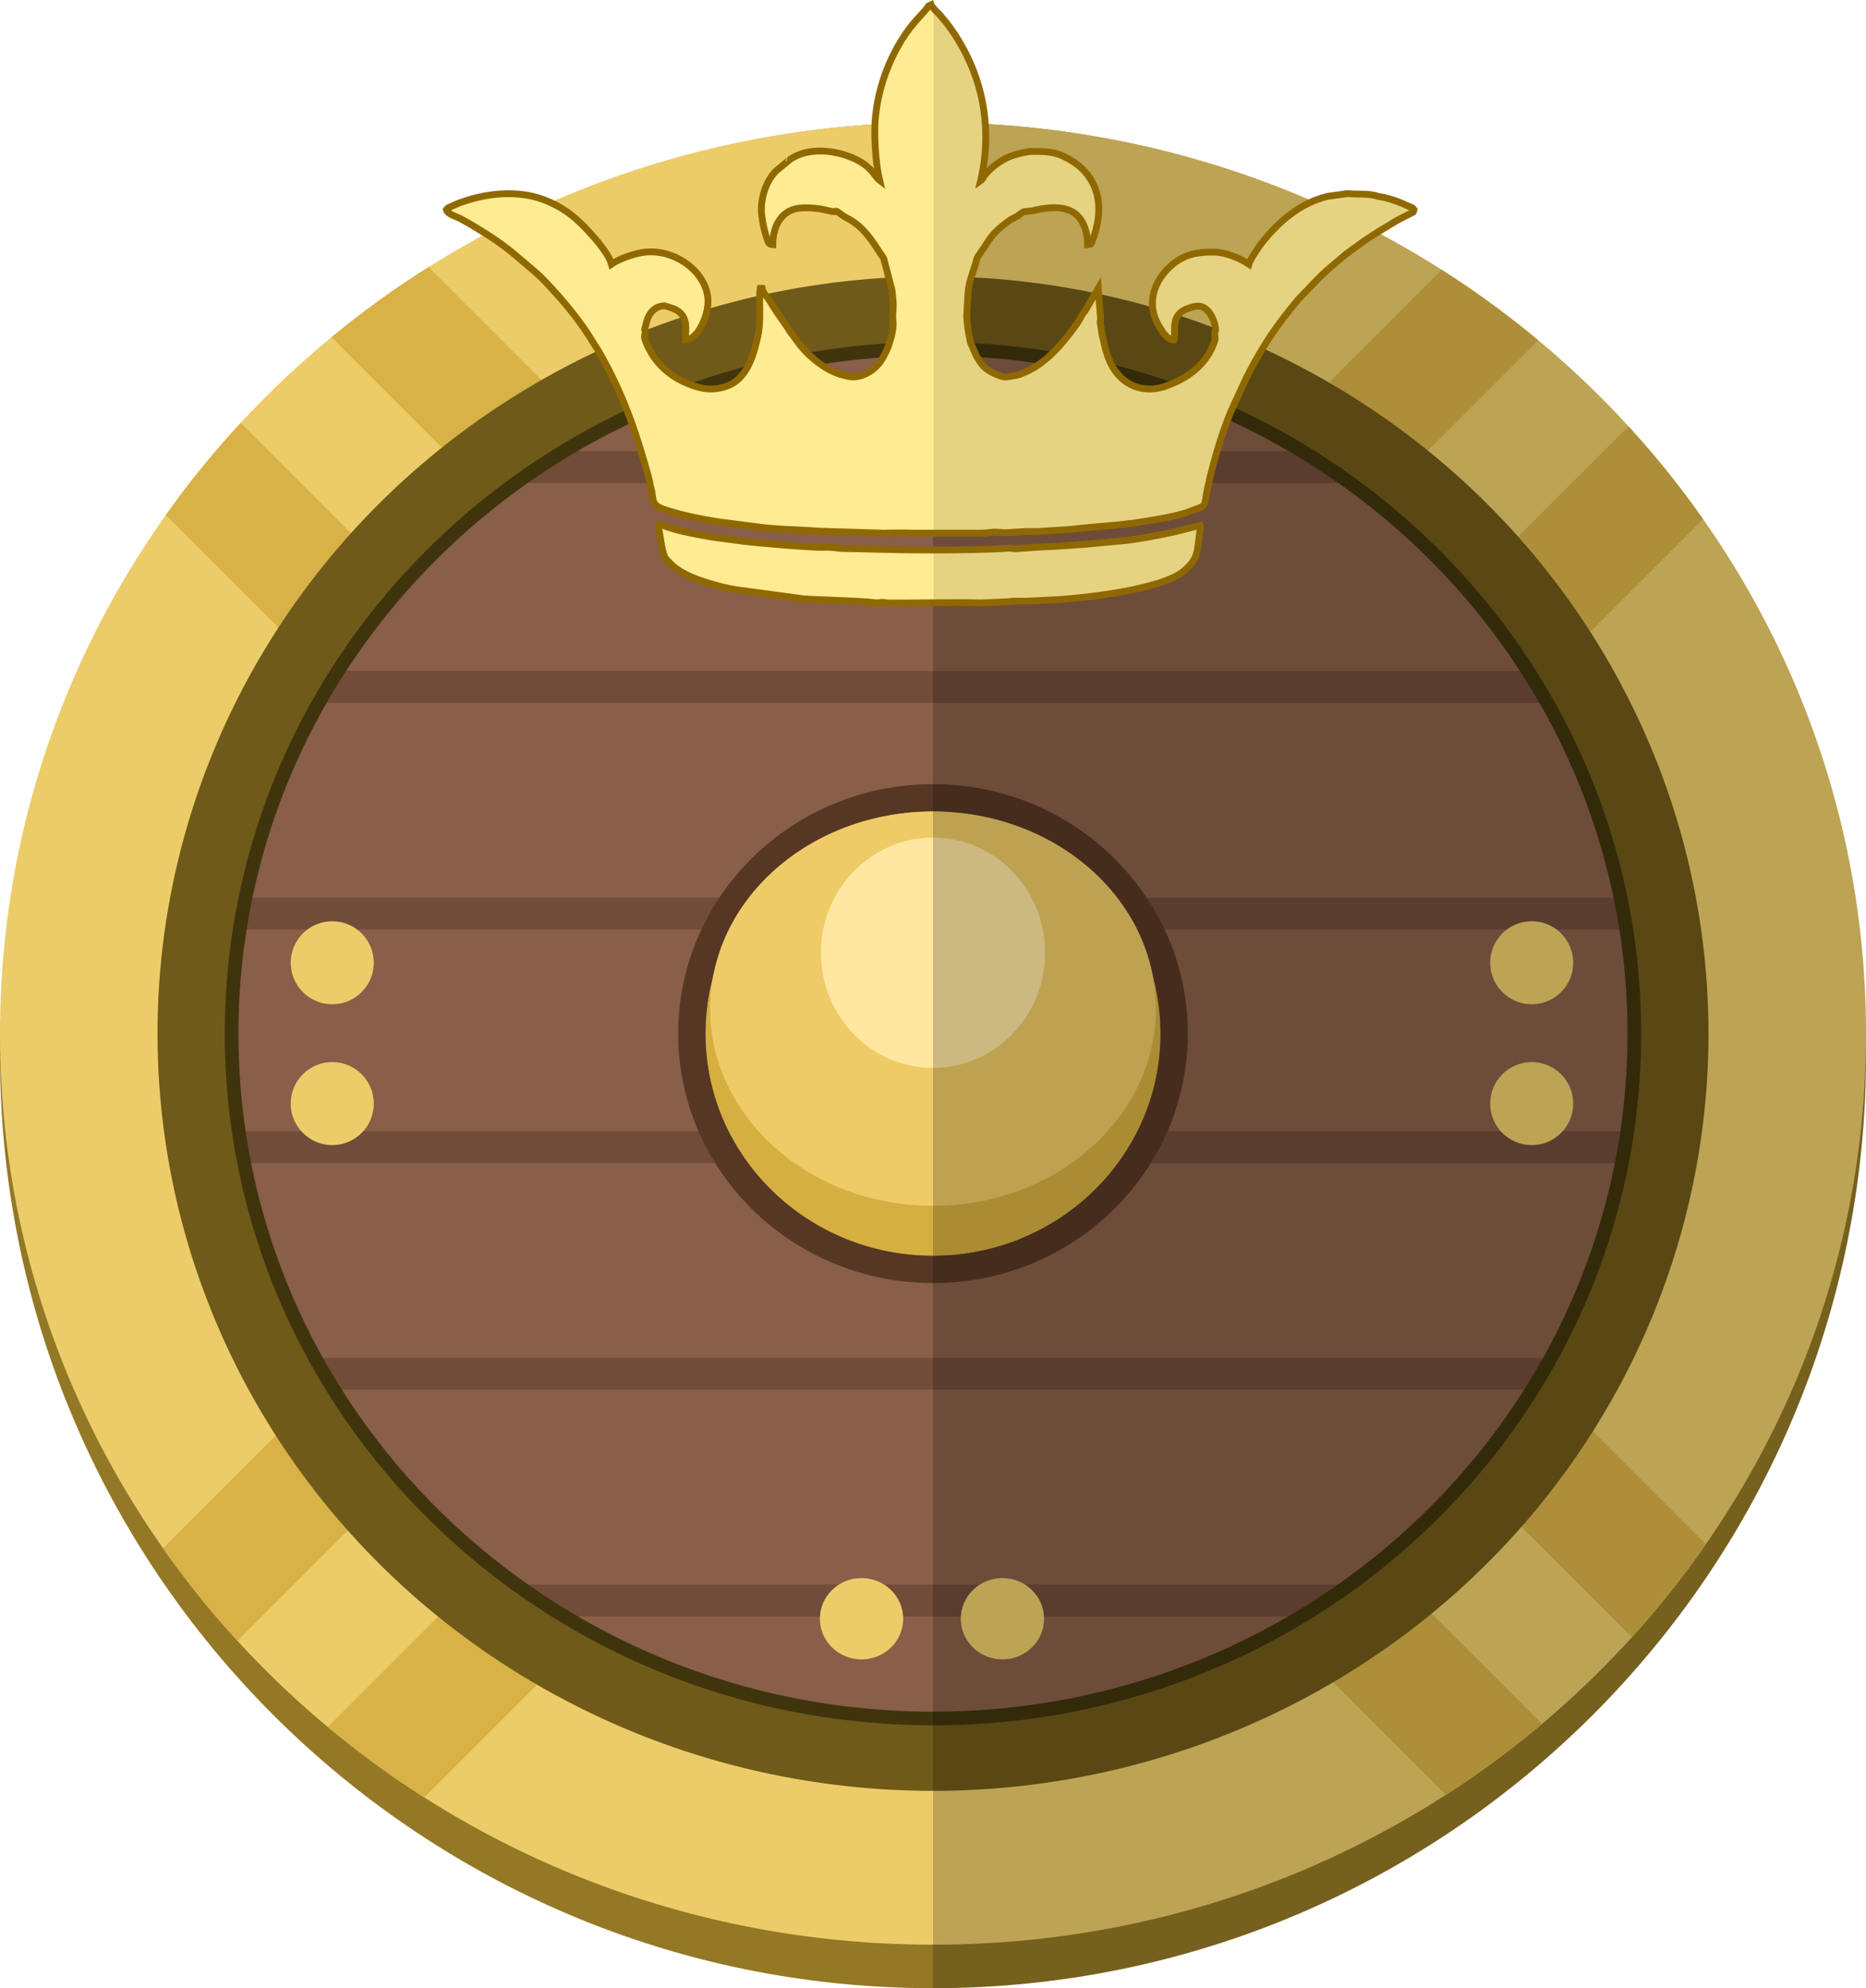
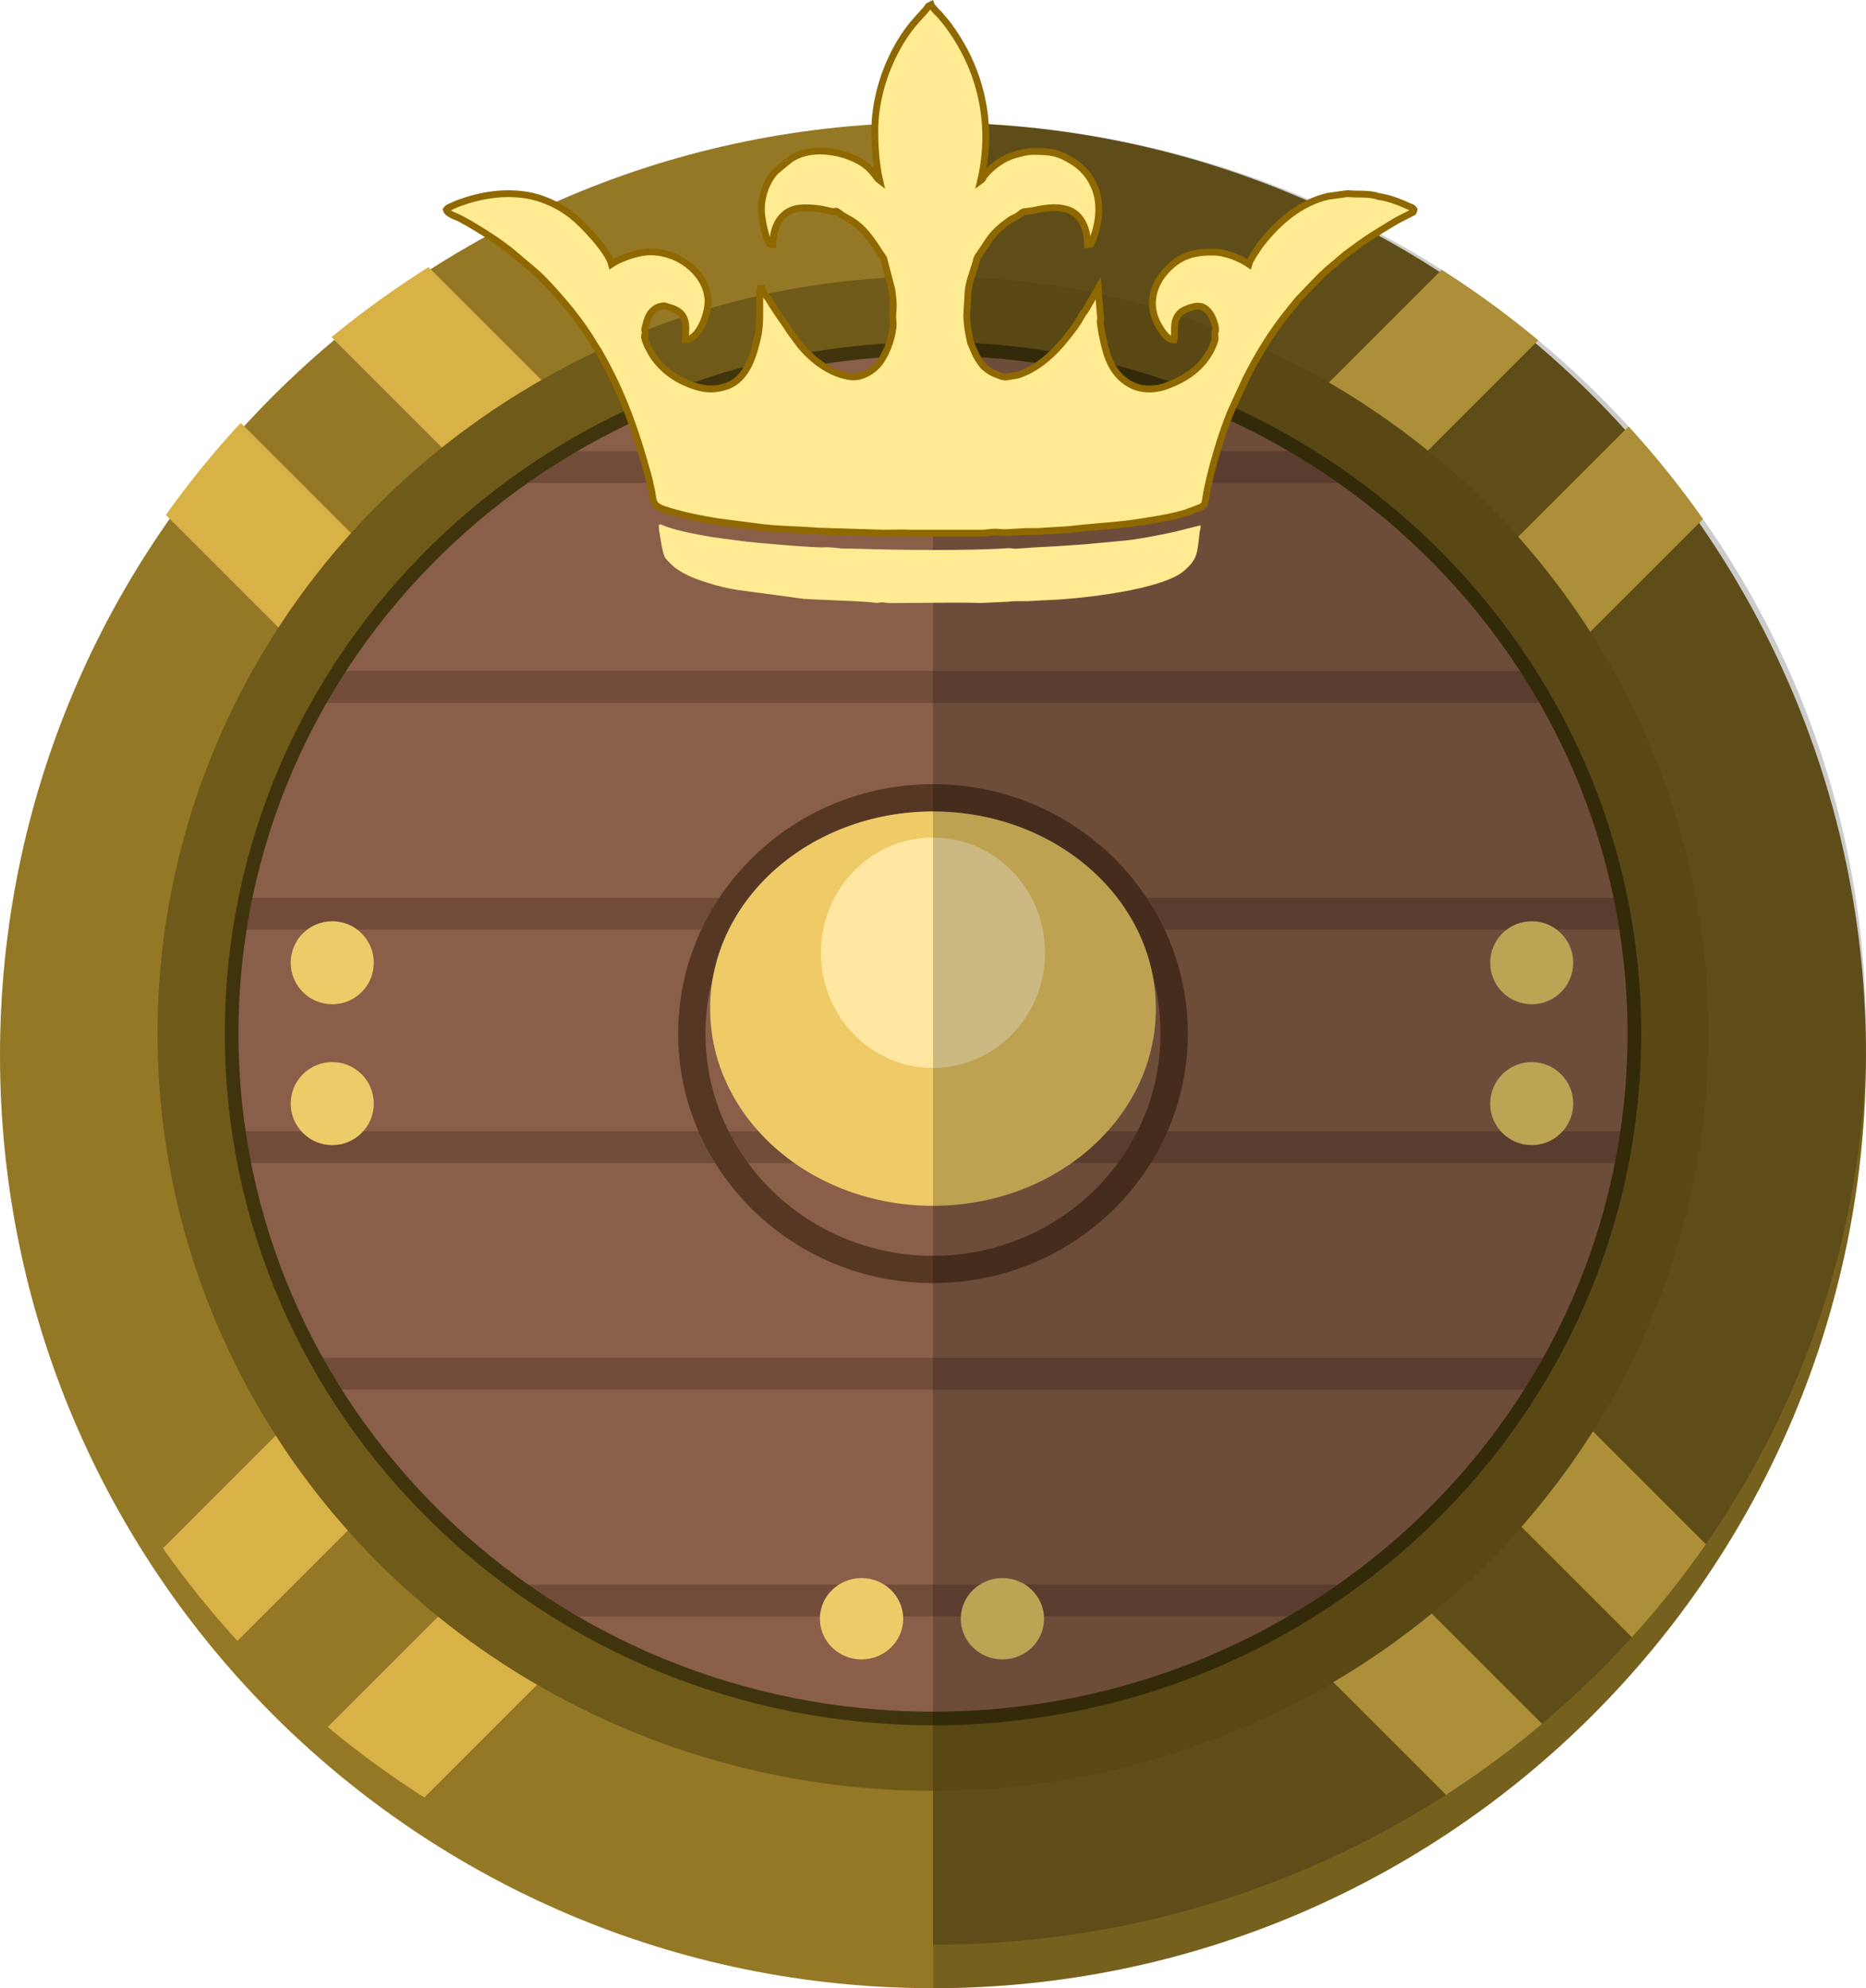
<svg xmlns="http://www.w3.org/2000/svg" xml:space="preserve" width="136.673mm" height="145.653mm" version="1.1" style="shape-rendering:geometricPrecision; text-rendering:geometricPrecision; image-rendering:optimizeQuality; fill-rule:evenodd; clip-rule:evenodd" viewBox="0 0 13701.85 14602.11">
  <defs>
    <style type="text/css">
   
    .str0 {stroke:#40340C;stroke-width:100.25;stroke-miterlimit:22.926}
    .str1 {stroke:#8F6900;stroke-width:50.13;stroke-miterlimit:22.926}
    .fil2 {fill:none}
    .fil9 {fill:#563723}
    .fil5 {fill:#6F5A19}
    .fil7 {fill:#714C39}
    .fil6 {fill:#895F49}
    .fil0 {fill:#947825}
    .fil8 {fill:#D5AF40}
    .fil4 {fill:#D8B247}
    .fil3 {fill:#ECCC69}
    .fil10 {fill:#EECB67}
    .fil11 {fill:#FFE7A1}
    .fil12 {fill:#FFEB91}
    .fil13 {fill:black;fill-opacity:0.102}
    .fil1 {fill:black;fill-opacity:0.2}
   
  </style>
    <clipPath id="id0">
      <path d="M6850.92 14602.1c3783.66,0 6850.91,-3067.25 6850.91,-6850.91 0,-3783.66 -3067.25,-6850.91 -6850.91,-6850.91 -3783.66,0 -6850.91,3067.25 -6850.91,6850.91 0,3783.66 3067.25,6850.91 6850.91,6850.91z" />
    </clipPath>
    <clipPath id="id1">
      <path d="M6850.92 14282.46c3783.66,0 6850.91,-2995.7 6850.91,-6691.1 0,-3695.39 -3067.25,-6691.09 -6850.91,-6691.09 -3783.66,0 -6850.91,2995.7 -6850.91,6691.09 0,3695.4 3067.25,6691.1 6850.91,6691.1z" />
    </clipPath>
    <clipPath id="id2">
      <path d="M6850.92 12621.24c2844.29,0 5150.03,-2251.95 5150.03,-5029.88 0,-2777.93 -2305.74,-5029.87 -5150.03,-5029.87 -2844.28,0 -5150.02,2251.94 -5150.02,5029.87 0,2777.93 2305.74,5029.88 5150.02,5029.88z" />
    </clipPath>
    <clipPath id="id3">
      <path d="M6850.92 14282.46c3783.66,0 6850.91,-2995.7 6850.91,-6691.1 0,-3695.39 -3067.25,-6691.09 -6850.91,-6691.09 -3783.66,0 -6850.91,2995.7 -6850.91,6691.09 0,3695.4 3067.25,6691.1 6850.91,6691.1z" />
    </clipPath>
    <clipPath id="id4">
-       <path d="M6423.53 962.19c0,122.3 10.82,257.16 35.67,363.83 -29.64,-21.71 -51.74,-89.48 -154.41,-145.22 -141.22,-76.66 -359.43,-108.42 -501.45,-11.26 -12.88,8.82 -0.46,0.76 -11.85,9.55l-93.99 77.22c-79.08,79.79 -118.33,219.46 -103.76,328.79 8.08,60.74 19.19,116.56 40.55,173.45 9.41,25.07 9.75,35.78 40.16,38.31 0,-133.56 62.48,-261.54 210.7,-269.55 60.87,-3.28 132.48,3.25 187.87,17.67 84.23,21.93 51.72,-4.75 77.66,11.26 26.36,16.27 20.06,19.74 77.92,50.32 108.74,57.45 173,157.5 236.33,256.01 4.77,7.42 21.08,29.03 22.6,32.31 0.42,0.91 1.16,2.87 1.5,3.8l60.03 230.35c2.57,29.05 10.03,70.21 10.03,110.15 0,58.51 -8.01,69.16 -1.76,123.42 6.77,58.61 -22.49,155.32 -45.69,207.2 -16.83,37.64 -28.83,60.77 -51.27,91.45 -43.66,59.66 -131.54,116.15 -214.6,105.76 -21.54,-2.71 -38.6,-7.57 -52.55,-11.04 -120.88,-30.01 -243.19,-127.17 -320.07,-223.23l-72.43 -98.79c-39.37,-64.35 -91.92,-128.33 -150.72,-227.37 -19.8,-33.33 -44.63,-48.4 -54.01,-88.68l-14.28 0c-8.85,38.05 3.39,214.82 -8.32,297.51 -2.9,20.47 -0.36,16.24 -5.26,38.88 -30.48,140.84 -78.71,332.15 -236.73,383.53 -104.34,33.94 -182.5,19.27 -278.72,-19.65 -104.54,-42.28 -183.34,-102.94 -249.72,-192.6 -17.18,-23.21 -70.2,-118.08 -70.2,-150.96 0,-33.62 3.83,5.03 4.6,-22.25 1.23,-43 -14.11,0.75 11.04,-90.54 16.96,-61.57 59.22,-115.51 134.18,-115.51 0.7,0 52.55,16.69 59.22,19.26 121.98,46.86 90.6,158.94 90.6,230.44 98.47,0 173.46,-194.39 166.15,-298.76 -14.73,-210.26 -257.2,-380.2 -484.93,-342.14 -67.69,11.31 -165.55,45.7 -223.4,84.45 -26.95,-100.93 -209.61,-293.51 -291.42,-357.77 -94.59,-74.3 -215.81,-130.78 -335.89,-149.3 -167.83,-25.9 -334.41,1.06 -491.7,58.66 -15.5,5.67 -33.35,13.82 -49.93,21.4 -18.51,8.46 -32.9,12.56 -43.85,27.49 9.1,34.13 74.03,50.06 104.66,66.56 37.61,20.26 74.05,41.07 109.03,62.19 104.89,63.3 212.87,134.39 305.49,215.28 67.64,59.07 138.66,112.78 200.63,177.49 136.52,142.52 266.11,297.26 366.83,467.85 12.28,20.8 22.78,34.49 33.16,52.45 177.79,307.85 276.14,596.52 368.82,937.16 8.64,31.74 2.99,23.93 12.4,57.91 25.29,91.39 -4.38,130.17 99.56,164.97 127.25,42.6 265.64,69.53 397.21,90.65l281.99 36.3c150.38,21.15 298.67,19.73 452.82,32.1l477.69 14.74c65.95,-0.08 142.24,-3.53 206.92,-0.03l499.4 0.08c45.52,0.23 64.07,-5.17 99.84,-7.26 34.04,-2 66.97,5.43 90.1,3.82l146.98 -8.46c41.31,-1.96 81.52,2.93 139.96,-3.47l181.23 -11.06c182.75,-23.23 357.54,-27.37 537.64,-57.47 105.81,-17.69 214.75,-33.33 317.55,-65.02l109.05 -40.76c31.5,-15.54 32.32,-34.03 36.91,-64.08 28.31,-185.08 126.94,-514.63 194.36,-660.61l98.67 -215.21c94.65,-189.31 194.35,-349.51 321.17,-506.4l67.18 -82.63c76.23,-76.62 151.85,-164.87 235.79,-235.05l112.05 -94.83c169.25,-125.91 199.88,-141.87 373.33,-247.33l99.03 -50.79c24.81,-12.66 20.84,-2.22 28.01,-29.06 -14.7,-20.05 -8.34,-11.37 -33.98,-23.08 -68.75,-31.39 -142.83,-61.23 -218.71,-72.68 -20.09,-3.03 -17.94,-5.97 -40.81,-10.47 -66.22,-13.04 -126.31,-5.07 -194.75,-12.15l-144.93 20.24c-202.39,47.64 -362.89,187.63 -487.93,346.76 -20.73,26.38 -83.45,120.09 -91.67,150.89 -65.51,-43.86 -170.56,-86.13 -250.36,-87.86 -142.68,-3.09 -241.58,21.21 -340.15,118.03 -117.91,115.79 -157.36,279.11 -70.15,423.59 24.6,40.77 58.55,101.52 111.32,102.7 14.71,-63.11 -29.07,-179.6 93.53,-227.52 79.98,-31.25 128.04,-32.12 176.54,43.07 15.12,23.46 31.87,69.44 34.7,100.18 3.25,35.2 -5.13,4.54 -5.13,41.46 0,35 11.05,22.39 -11.94,80.77 -29.2,74.14 -82.79,142.06 -143.88,191.44 -59.94,48.45 -125.51,81.46 -199.07,108.16 -15.44,5.6 -3.12,2.16 -17.55,6.62 -184.05,56.67 -339.44,-32.5 -407.39,-206.41 -22.87,-58.52 -34.34,-116.09 -48.49,-179.87l-13.48 -86.32c0,-32.19 3.27,2.93 3.56,-21.21l-17.83 -228.49 -97.25 166.72c-22.61,23.52 -33.02,53.67 -52.53,83.01 -18.17,27.3 -37.38,52.85 -57.03,78.52 -94.45,123.48 -211.71,245.91 -363.09,300.93 -22.82,8.29 -20.09,8.35 -40.53,10.94 -28.47,3.6 -36.39,6.66 -59.8,10.16 -28.53,4.28 -64.24,-12.88 -96.39,-26.31 -25.3,-10.57 -63.71,-37.18 -79.51,-56.04 -19.64,-23.45 -36.68,-50.07 -51.36,-77.05l-39.35 -90.17c-11.85,-54.19 -23.66,-107.44 -26.48,-165.41 -0.49,-9.98 -2.32,-25.7 -2.62,-32.51l10.19 -174.04c4.75,-75.78 38.66,-151.64 57.65,-220.65 8.26,-30.02 5.54,-29.27 23.37,-54.72 88.76,-126.71 84.75,-150.12 216.3,-247.73 23.05,-17.11 35.29,-21.05 59.4,-33.35 23.34,-11.9 43.04,-38.6 63.65,-36.21l50.58 -6.13c111.49,-25.64 263.26,-48.81 343.53,47.89 39.25,47.28 62.83,115.4 62.83,201.13 32.07,-2.67 26.2,-5.19 37.18,-34.15 49.97,-131.68 68.83,-281.8 3.34,-413.02 -34.02,-68.15 -82.67,-121.72 -145.32,-161.44 -106.86,-67.74 -160.12,-76.25 -294.71,-76.25 -45.5,0 -88.5,12.26 -127.1,22.72 -86.65,23.48 -166.63,79.87 -224.33,146.64 -18.93,21.92 -12.66,29.15 -33.82,44.65 96.66,-414.91 2.92,-825 -249.57,-1155.83 -13.74,-18.03 -23.05,-26.54 -38.8,-46.81 -13.79,-17.75 -22.87,-25.14 -38.12,-40.36l-29.81 -34.4c-3.68,-5.71 -3.41,-2.42 -7.55,-13.85l-19.17 9.36c-42.42,67.91 -151.47,135.66 -268.67,380.53 -66.44,138.84 -125.94,335.89 -125.94,537.53z" />
-     </clipPath>
+       </clipPath>
    <clipPath id="id5">
      <path d="M6537.67 4429.33c197.59,0 478.83,-6.78 663.87,-0.91l203.47 -9.23c48.16,-7.29 95.54,-2.22 146.01,-3.99l128.07 -7.25c245.37,-6.98 865.67,-75.76 1020.91,-220.45l11 -10.41c86.84,-79.64 80.44,-129.09 97.86,-266.96 3.3,-26.19 11.7,-34.26 4.56,-51.53l-188.24 47.18c-102.18,23.05 -296.48,60.62 -396.97,67.3l-195.33 18.07c-79.6,9.23 -149.13,11.17 -232.08,17.67 -76.5,6 -166.96,8.36 -228.92,13.31l-114.02 8.06c-31.12,-0.19 -30.69,-5.74 -54.34,-4.12 -287.32,19.73 -814.59,14.34 -1108.74,3.88l-118.9 -2c-31.6,-4.45 -96.11,-11.01 -126.55,-8.07 -51.24,4.94 -530.45,-34.51 -610.75,-47.26l-207.47 -27.81c-102.99,-18.45 -229.01,-39.22 -331.61,-74.66 -74.53,-25.74 -72.41,-52.79 -43.68,121.72 4.5,27.44 14.97,84.03 29.52,106.51 8.54,13.19 57.6,60.88 71.42,71.27 49.45,37.13 120.51,70.98 185.24,92.98 70.5,23.97 141.7,44.89 217.94,60.38 15.95,3.25 32.1,6.18 51.19,9.02l490.29 66.18c11.51,0.82 30.78,1.13 57.89,3.31l321.16 13.91c33.36,2.76 95.83,4.48 133.16,10.01 40.96,6.08 32.32,-0.7 60.42,-1.73 21.61,-0.79 31.33,5.62 63.63,5.62z" />
    </clipPath>
  </defs>
  <g id="Слой_x0020_1">
    <path class="fil0" d="M6850.92 14602.1c3783.66,0 6850.91,-3067.25 6850.91,-6850.91 0,-3783.66 -3067.25,-6850.91 -6850.91,-6850.91 -3783.66,0 -6850.91,3067.25 -6850.91,6850.91 0,3783.66 3067.25,6850.91 6850.91,6850.91z" />
    <g style="clip-path:url(#id0)">
      <g id="_1920514751952">
        <polygon id="1" class="fil1" points="6850.92,606.86 13964.93,606.86 13964.93,14888.89 6850.92,14888.89 " />
      </g>
    </g>
    <path class="fil2" d="M6850.92 14602.1c3783.66,0 6850.91,-3067.25 6850.91,-6850.91 0,-3783.66 -3067.25,-6850.91 -6850.91,-6850.91 -3783.66,0 -6850.91,3067.25 -6850.91,6850.91 0,3783.66 3067.25,6850.91 6850.91,6850.91z" />
-     <path class="fil3" d="M6850.92 14282.46c3783.66,0 6850.91,-2995.7 6850.91,-6691.1 0,-3695.39 -3067.25,-6691.09 -6850.91,-6691.09 -3783.66,0 -6850.91,2995.7 -6850.91,6691.09 0,3695.4 3067.25,6691.1 6850.91,6691.1z" />
+     <path class="fil3" d="M6850.92 14282.46z" />
    <g style="clip-path:url(#id1)">
      <g id="_1920514752176">
        <g id="Группа_x0020_из_x0020_2_x0020_объектов_x0020_">
          <rect class="fil4" transform="matrix(1.779 1.779 -1.779 1.779 1007.34 2345.02)" width="6233.43" height="344.82" />
          <rect class="fil4" transform="matrix(1.779 1.779 -1.779 1.779 2268.54 1083.83)" width="6233.43" height="344.82" />
        </g>
        <g id="Группа_x0020_из_x0020_2_x0020_объектов_x0020__0">
          <rect class="fil4" transform="matrix(-1.779 1.779 -1.779 -1.779 12097.3 1697.33)" width="6233.43" height="344.82" />
          <rect class="fil4" transform="matrix(-1.779 1.779 -1.779 -1.779 13358.5 2958.53)" width="6233.43" height="344.82" />
        </g>
      </g>
    </g>
-     <path class="fil2" d="M6850.92 14282.46c3783.66,0 6850.91,-2995.7 6850.91,-6691.1 0,-3695.39 -3067.25,-6691.09 -6850.91,-6691.09 -3783.66,0 -6850.91,2995.7 -6850.91,6691.09 0,3695.4 3067.25,6691.1 6850.91,6691.1z" />
    <ellipse class="fil5" cx="6850.93" cy="7591.36" rx="5694.31" ry="5561.48" />
    <path class="fil6" d="M6850.92 12621.24c2844.29,0 5150.03,-2251.95 5150.03,-5029.88 0,-2777.93 -2305.74,-5029.87 -5150.03,-5029.87 -2844.28,0 -5150.02,2251.94 -5150.02,5029.87 0,2777.93 2305.74,5029.88 5150.02,5029.88z" />
    <g style="clip-path:url(#id2)">
      <g id="_1920514756816">
        <rect class="fil7" x="1334.61" y="4928.4" width="11045.25" height="233.57" />
        <rect class="fil7" x="1334.61" y="3314.07" width="11045.25" height="233.57" />
        <rect class="fil7" x="1334.61" y="6593.18" width="11045.25" height="233.57" />
        <rect class="fil7" x="1334.61" y="8308.4" width="11045.25" height="233.57" />
        <rect class="fil7" x="1334.61" y="9973.18" width="11045.25" height="233.57" />
        <rect class="fil7" x="1334.61" y="11637.96" width="11045.25" height="233.57" />
      </g>
    </g>
    <path class="fil2 str0" d="M6850.92 12621.24c2844.29,0 5150.03,-2251.95 5150.03,-5029.88 0,-2777.93 -2305.74,-5029.87 -5150.03,-5029.87 -2844.28,0 -5150.02,2251.94 -5150.02,5029.87 0,2777.93 2305.74,5029.88 5150.02,5029.88z" />
    <g id="_1920514759088">
      <g>
        <ellipse class="fil3" cx="6326.18" cy="3287.37" rx="305.83" ry="298.69" />
        <ellipse class="fil3" cx="7360.64" cy="3287.37" rx="305.83" ry="298.69" />
      </g>
      <g>
        <ellipse class="fil3" cx="6326.18" cy="11888.73" rx="305.83" ry="298.69" />
        <ellipse class="fil3" cx="7360.64" cy="11888.73" rx="305.83" ry="298.69" />
      </g>
    </g>
    <g id="_1920514693296">
      <g>
        <circle class="fil3" transform="matrix(3.04591E-15 0.112 -0.112 2.90526E-15 11247.1 7070.83)" r="2722.9" />
        <circle class="fil3" transform="matrix(3.04591E-15 0.112 -0.112 2.90526E-15 11247.1 8105.29)" r="2722.9" />
      </g>
      <g>
        <circle class="fil3" transform="matrix(3.04591E-15 0.112 -0.112 2.90526E-15 2439.72 7070.83)" r="2722.9" />
        <circle class="fil3" transform="matrix(3.04591E-15 0.112 -0.112 2.90526E-15 2439.72 8105.29)" r="2722.9" />
      </g>
    </g>
    <g>
-       <path class="fil8" d="M6850.92 9223.05c922.69,0 1670.66,-730.53 1670.66,-1631.69 0,-901.15 -747.97,-1631.68 -1670.66,-1631.68 -922.68,0 -1670.66,730.53 -1670.66,1631.68 0,901.16 747.98,1631.69 1670.66,1631.69z" />
      <path id="1" class="fil9" d="M6850.92 9223.05c922.69,0 1670.66,-730.53 1670.66,-1631.69 0,-901.15 -747.97,-1631.68 -1670.66,-1631.68 -922.68,0 -1670.66,730.53 -1670.66,1631.68 0,901.16 747.98,1631.69 1670.66,1631.69zm1320.75 -334.58c-338.49,330.6 -805.49,535.09 -1320.75,535.09 -515.26,0 -982.26,-204.49 -1320.75,-535.09 -340.07,-332.13 -550.42,-790.76 -550.42,-1297.11 0,-506.35 210.35,-964.97 550.42,-1297.1 338.49,-330.6 805.49,-535.09 1320.75,-535.09 515.26,0 982.26,204.49 1320.75,535.08 340.07,332.15 550.42,790.76 550.42,1297.11 0,506.36 -210.35,964.98 -550.42,1297.11z" />
    </g>
    <ellipse class="fil10" cx="6850.93" cy="7407.83" rx="1636.49" ry="1448.16" />
    <ellipse class="fil11" cx="6850.93" cy="6997.28" rx="822.92" ry="845.74" />
    <g>
  </g>
    <g style="clip-path:url(#id3)">
      <g>
        <polygon class="fil1" points="6850.92,14755.43 14031.65,14755.43 14031.65,573.52 6850.92,573.52 " />
      </g>
    </g>
    <path class="fil2" d="M6850.92 14282.46c3783.66,0 6850.91,-2995.7 6850.91,-6691.1 0,-3695.39 -3067.25,-6691.09 -6850.91,-6691.09 -3783.66,0 -6850.91,2995.7 -6850.91,6691.09 0,3695.4 3067.25,6691.1 6850.91,6691.1z" />
    <g>
      <path class="fil12" d="M6423.53 962.19c0,122.3 10.82,257.16 35.67,363.83 -29.64,-21.71 -51.74,-89.48 -154.41,-145.22 -141.22,-76.66 -359.43,-108.42 -501.45,-11.26 -12.88,8.82 -0.46,0.76 -11.85,9.55l-93.99 77.22c-79.08,79.79 -118.33,219.46 -103.76,328.79 8.08,60.74 19.19,116.56 40.55,173.45 9.41,25.07 9.75,35.78 40.16,38.31 0,-133.56 62.48,-261.54 210.7,-269.55 60.87,-3.28 132.48,3.25 187.87,17.67 84.23,21.93 51.72,-4.75 77.66,11.26 26.36,16.27 20.06,19.74 77.92,50.32 108.74,57.45 173,157.5 236.33,256.01 4.77,7.42 21.08,29.03 22.6,32.31 0.42,0.91 1.16,2.87 1.5,3.8l60.03 230.35c2.57,29.05 10.03,70.21 10.03,110.15 0,58.51 -8.01,69.16 -1.76,123.42 6.77,58.61 -22.49,155.32 -45.69,207.2 -16.83,37.64 -28.83,60.77 -51.27,91.45 -43.66,59.66 -131.54,116.15 -214.6,105.76 -21.54,-2.71 -38.6,-7.57 -52.55,-11.04 -120.88,-30.01 -243.19,-127.17 -320.07,-223.23l-72.43 -98.79c-39.37,-64.35 -91.92,-128.33 -150.72,-227.37 -19.8,-33.33 -44.63,-48.4 -54.01,-88.68l-14.28 0c-8.85,38.05 3.39,214.82 -8.32,297.51 -2.9,20.47 -0.36,16.24 -5.26,38.88 -30.48,140.84 -78.71,332.15 -236.73,383.53 -104.34,33.94 -182.5,19.27 -278.72,-19.65 -104.54,-42.28 -183.34,-102.94 -249.72,-192.6 -17.18,-23.21 -70.2,-118.08 -70.2,-150.96 0,-33.62 3.83,5.03 4.6,-22.25 1.23,-43 -14.11,0.75 11.04,-90.54 16.96,-61.57 59.22,-115.51 134.18,-115.51 0.7,0 52.55,16.69 59.22,19.26 121.98,46.86 90.6,158.94 90.6,230.44 98.47,0 173.46,-194.39 166.15,-298.76 -14.73,-210.26 -257.2,-380.2 -484.93,-342.14 -67.69,11.31 -165.55,45.7 -223.4,84.45 -26.95,-100.93 -209.61,-293.51 -291.42,-357.77 -94.59,-74.3 -215.81,-130.78 -335.89,-149.3 -167.83,-25.9 -334.41,1.06 -491.7,58.66 -15.5,5.67 -33.35,13.82 -49.93,21.4 -18.51,8.46 -32.9,12.56 -43.85,27.49 9.1,34.13 74.03,50.06 104.66,66.56 37.61,20.26 74.05,41.07 109.03,62.19 104.89,63.3 212.87,134.39 305.49,215.28 67.64,59.07 138.66,112.78 200.63,177.49 136.52,142.52 266.11,297.26 366.83,467.85 12.28,20.8 22.78,34.49 33.16,52.45 177.79,307.85 276.14,596.52 368.82,937.16 8.64,31.74 2.99,23.93 12.4,57.91 25.29,91.39 -4.38,130.17 99.56,164.97 127.25,42.6 265.64,69.53 397.21,90.65l281.99 36.3c150.38,21.15 298.67,19.73 452.82,32.1l477.69 14.74c65.95,-0.08 142.24,-3.53 206.92,-0.03l499.4 0.08c45.52,0.23 64.07,-5.17 99.84,-7.26 34.04,-2 66.97,5.43 90.1,3.82l146.98 -8.46c41.31,-1.96 81.52,2.93 139.96,-3.47l181.23 -11.06c182.75,-23.23 357.54,-27.37 537.64,-57.47 105.81,-17.69 214.75,-33.33 317.55,-65.02l109.05 -40.76c31.5,-15.54 32.32,-34.03 36.91,-64.08 28.31,-185.08 126.94,-514.63 194.36,-660.61l98.67 -215.21c94.65,-189.31 194.35,-349.51 321.17,-506.4l67.18 -82.63c76.23,-76.62 151.85,-164.87 235.79,-235.05l112.05 -94.83c169.25,-125.91 199.88,-141.87 373.33,-247.33l99.03 -50.79c24.81,-12.66 20.84,-2.22 28.01,-29.06 -14.7,-20.05 -8.34,-11.37 -33.98,-23.08 -68.75,-31.39 -142.83,-61.23 -218.71,-72.68 -20.09,-3.03 -17.94,-5.97 -40.81,-10.47 -66.22,-13.04 -126.31,-5.07 -194.75,-12.15l-144.93 20.24c-202.39,47.64 -362.89,187.63 -487.93,346.76 -20.73,26.38 -83.45,120.09 -91.67,150.89 -65.51,-43.86 -170.56,-86.13 -250.36,-87.86 -142.68,-3.09 -241.58,21.21 -340.15,118.03 -117.91,115.79 -157.36,279.11 -70.15,423.59 24.6,40.77 58.55,101.52 111.32,102.7 14.71,-63.11 -29.07,-179.6 93.53,-227.52 79.98,-31.25 128.04,-32.12 176.54,43.07 15.12,23.46 31.87,69.44 34.7,100.18 3.25,35.2 -5.13,4.54 -5.13,41.46 0,35 11.05,22.39 -11.94,80.77 -29.2,74.14 -82.79,142.06 -143.88,191.44 -59.94,48.45 -125.51,81.46 -199.07,108.16 -15.44,5.6 -3.12,2.16 -17.55,6.62 -184.05,56.67 -339.44,-32.5 -407.39,-206.41 -22.87,-58.52 -34.34,-116.09 -48.49,-179.87l-13.48 -86.32c0,-32.19 3.27,2.93 3.56,-21.21l-17.83 -228.49 -97.25 166.72c-22.61,23.52 -33.02,53.67 -52.53,83.01 -18.17,27.3 -37.38,52.85 -57.03,78.52 -94.45,123.48 -211.71,245.91 -363.09,300.93 -22.82,8.29 -20.09,8.35 -40.53,10.94 -28.47,3.6 -36.39,6.66 -59.8,10.16 -28.53,4.28 -64.24,-12.88 -96.39,-26.31 -25.3,-10.57 -63.71,-37.18 -79.51,-56.04 -19.64,-23.45 -36.68,-50.07 -51.36,-77.05l-39.35 -90.17c-11.85,-54.19 -23.66,-107.44 -26.48,-165.41 -0.49,-9.98 -2.32,-25.7 -2.62,-32.51l10.19 -174.04c4.75,-75.78 38.66,-151.64 57.65,-220.65 8.26,-30.02 5.54,-29.27 23.37,-54.72 88.76,-126.71 84.75,-150.12 216.3,-247.73 23.05,-17.11 35.29,-21.05 59.4,-33.35 23.34,-11.9 43.04,-38.6 63.65,-36.21l50.58 -6.13c111.49,-25.64 263.26,-48.81 343.53,47.89 39.25,47.28 62.83,115.4 62.83,201.13 32.07,-2.67 26.2,-5.19 37.18,-34.15 49.97,-131.68 68.83,-281.8 3.34,-413.02 -34.02,-68.15 -82.67,-121.72 -145.32,-161.44 -106.86,-67.74 -160.12,-76.25 -294.71,-76.25 -45.5,0 -88.5,12.26 -127.1,22.72 -86.65,23.48 -166.63,79.87 -224.33,146.64 -18.93,21.92 -12.66,29.15 -33.82,44.65 96.66,-414.91 2.92,-825 -249.57,-1155.83 -13.74,-18.03 -23.05,-26.54 -38.8,-46.81 -13.79,-17.75 -22.87,-25.14 -38.12,-40.36l-29.81 -34.4c-3.68,-5.71 -3.41,-2.42 -7.55,-13.85l-19.17 9.36c-42.42,67.91 -151.47,135.66 -268.67,380.53 -66.44,138.84 -125.94,335.89 -125.94,537.53z" />
      <g style="clip-path:url(#id4)">
        <g>
          <polygon id="1" class="fil13" points="6855.39,-210.76 10628.31,-210.76 10628.31,4894.73 6855.39,4894.73 " />
        </g>
      </g>
      <path class="fil2 str1" d="M6423.53 962.19c0,122.3 10.82,257.16 35.67,363.83 -29.64,-21.71 -51.74,-89.48 -154.41,-145.22 -141.22,-76.66 -359.43,-108.42 -501.45,-11.26 -12.88,8.82 -0.46,0.76 -11.85,9.55l-93.99 77.22c-79.08,79.79 -118.33,219.46 -103.76,328.79 8.08,60.74 19.19,116.56 40.55,173.45 9.41,25.07 9.75,35.78 40.16,38.31 0,-133.56 62.48,-261.54 210.7,-269.55 60.87,-3.28 132.48,3.25 187.87,17.67 84.23,21.93 51.72,-4.75 77.66,11.26 26.36,16.27 20.06,19.74 77.92,50.32 108.74,57.45 173,157.5 236.33,256.01 4.77,7.42 21.08,29.03 22.6,32.31 0.42,0.91 1.16,2.87 1.5,3.8l60.03 230.35c2.57,29.05 10.03,70.21 10.03,110.15 0,58.51 -8.01,69.16 -1.76,123.42 6.77,58.61 -22.49,155.32 -45.69,207.2 -16.83,37.64 -28.83,60.77 -51.27,91.45 -43.66,59.66 -131.54,116.15 -214.6,105.76 -21.54,-2.71 -38.6,-7.57 -52.55,-11.04 -120.88,-30.01 -243.19,-127.17 -320.07,-223.23l-72.43 -98.79c-39.37,-64.35 -91.92,-128.33 -150.72,-227.37 -19.8,-33.33 -44.63,-48.4 -54.01,-88.68l-14.28 0c-8.85,38.05 3.39,214.82 -8.32,297.51 -2.9,20.47 -0.36,16.24 -5.26,38.88 -30.48,140.84 -78.71,332.15 -236.73,383.53 -104.34,33.94 -182.5,19.27 -278.72,-19.65 -104.54,-42.28 -183.34,-102.94 -249.72,-192.6 -17.18,-23.21 -70.2,-118.08 -70.2,-150.96 0,-33.62 3.83,5.03 4.6,-22.25 1.23,-43 -14.11,0.75 11.04,-90.54 16.96,-61.57 59.22,-115.51 134.18,-115.51 0.7,0 52.55,16.69 59.22,19.26 121.98,46.86 90.6,158.94 90.6,230.44 98.47,0 173.46,-194.39 166.15,-298.76 -14.73,-210.26 -257.2,-380.2 -484.93,-342.14 -67.69,11.31 -165.55,45.7 -223.4,84.45 -26.95,-100.93 -209.61,-293.51 -291.42,-357.77 -94.59,-74.3 -215.81,-130.78 -335.89,-149.3 -167.83,-25.9 -334.41,1.06 -491.7,58.66 -15.5,5.67 -33.35,13.82 -49.93,21.4 -18.51,8.46 -32.9,12.56 -43.85,27.49 9.1,34.13 74.03,50.06 104.66,66.56 37.61,20.26 74.05,41.07 109.03,62.19 104.89,63.3 212.87,134.39 305.49,215.28 67.64,59.07 138.66,112.78 200.63,177.49 136.52,142.52 266.11,297.26 366.83,467.85 12.28,20.8 22.78,34.49 33.16,52.45 177.79,307.85 276.14,596.52 368.82,937.16 8.64,31.74 2.99,23.93 12.4,57.91 25.29,91.39 -4.38,130.17 99.56,164.97 127.25,42.6 265.64,69.53 397.21,90.65l281.99 36.3c150.38,21.15 298.67,19.73 452.82,32.1l477.69 14.74c65.95,-0.08 142.24,-3.53 206.92,-0.03l499.4 0.08c45.52,0.23 64.07,-5.17 99.84,-7.26 34.04,-2 66.97,5.43 90.1,3.82l146.98 -8.46c41.31,-1.96 81.52,2.93 139.96,-3.47l181.23 -11.06c182.75,-23.23 357.54,-27.37 537.64,-57.47 105.81,-17.69 214.75,-33.33 317.55,-65.02l109.05 -40.76c31.5,-15.54 32.32,-34.03 36.91,-64.08 28.31,-185.08 126.94,-514.63 194.36,-660.61l98.67 -215.21c94.65,-189.31 194.35,-349.51 321.17,-506.4l67.18 -82.63c76.23,-76.62 151.85,-164.87 235.79,-235.05l112.05 -94.83c169.25,-125.91 199.88,-141.87 373.33,-247.33l99.03 -50.79c24.81,-12.66 20.84,-2.22 28.01,-29.06 -14.7,-20.05 -8.34,-11.37 -33.98,-23.08 -68.75,-31.39 -142.83,-61.23 -218.71,-72.68 -20.09,-3.03 -17.94,-5.97 -40.81,-10.47 -66.22,-13.04 -126.31,-5.07 -194.75,-12.15l-144.93 20.24c-202.39,47.64 -362.89,187.63 -487.93,346.76 -20.73,26.38 -83.45,120.09 -91.67,150.89 -65.51,-43.86 -170.56,-86.13 -250.36,-87.86 -142.68,-3.09 -241.58,21.21 -340.15,118.03 -117.91,115.79 -157.36,279.11 -70.15,423.59 24.6,40.77 58.55,101.52 111.32,102.7 14.71,-63.11 -29.07,-179.6 93.53,-227.52 79.98,-31.25 128.04,-32.12 176.54,43.07 15.12,23.46 31.87,69.44 34.7,100.18 3.25,35.2 -5.13,4.54 -5.13,41.46 0,35 11.05,22.39 -11.94,80.77 -29.2,74.14 -82.79,142.06 -143.88,191.44 -59.94,48.45 -125.51,81.46 -199.07,108.16 -15.44,5.6 -3.12,2.16 -17.55,6.62 -184.05,56.67 -339.44,-32.5 -407.39,-206.41 -22.87,-58.52 -34.34,-116.09 -48.49,-179.87l-13.48 -86.32c0,-32.19 3.27,2.93 3.56,-21.21l-17.83 -228.49 -97.25 166.72c-22.61,23.52 -33.02,53.67 -52.53,83.01 -18.17,27.3 -37.38,52.85 -57.03,78.52 -94.45,123.48 -211.71,245.91 -363.09,300.93 -22.82,8.29 -20.09,8.35 -40.53,10.94 -28.47,3.6 -36.39,6.66 -59.8,10.16 -28.53,4.28 -64.24,-12.88 -96.39,-26.31 -25.3,-10.57 -63.71,-37.18 -79.51,-56.04 -19.64,-23.45 -36.68,-50.07 -51.36,-77.05l-39.35 -90.17c-11.85,-54.19 -23.66,-107.44 -26.48,-165.41 -0.49,-9.98 -2.32,-25.7 -2.62,-32.51l10.19 -174.04c4.75,-75.78 38.66,-151.64 57.65,-220.65 8.26,-30.02 5.54,-29.27 23.37,-54.72 88.76,-126.71 84.75,-150.12 216.3,-247.73 23.05,-17.11 35.29,-21.05 59.4,-33.35 23.34,-11.9 43.04,-38.6 63.65,-36.21l50.58 -6.13c111.49,-25.64 263.26,-48.81 343.53,47.89 39.25,47.28 62.83,115.4 62.83,201.13 32.07,-2.67 26.2,-5.19 37.18,-34.15 49.97,-131.68 68.83,-281.8 3.34,-413.02 -34.02,-68.15 -82.67,-121.72 -145.32,-161.44 -106.86,-67.74 -160.12,-76.25 -294.71,-76.25 -45.5,0 -88.5,12.26 -127.1,22.72 -86.65,23.48 -166.63,79.87 -224.33,146.64 -18.93,21.92 -12.66,29.15 -33.82,44.65 96.66,-414.91 2.92,-825 -249.57,-1155.83 -13.74,-18.03 -23.05,-26.54 -38.8,-46.81 -13.79,-17.75 -22.87,-25.14 -38.12,-40.36l-29.81 -34.4c-3.68,-5.71 -3.41,-2.42 -7.55,-13.85l-19.17 9.36c-42.42,67.91 -151.47,135.66 -268.67,380.53 -66.44,138.84 -125.94,335.89 -125.94,537.53z" />
      <path class="fil12" d="M6537.67 4429.33c197.59,0 478.83,-6.78 663.87,-0.91l203.47 -9.23c48.16,-7.29 95.54,-2.22 146.01,-3.99l128.07 -7.25c245.37,-6.98 865.67,-75.76 1020.91,-220.45l11 -10.41c86.84,-79.64 80.44,-129.09 97.86,-266.96 3.3,-26.19 11.7,-34.26 4.56,-51.53l-188.24 47.18c-102.18,23.05 -296.48,60.62 -396.97,67.3l-195.33 18.07c-79.6,9.23 -149.13,11.17 -232.08,17.67 -76.5,6 -166.96,8.36 -228.92,13.31l-114.02 8.06c-31.12,-0.19 -30.69,-5.74 -54.34,-4.12 -287.32,19.73 -814.59,14.34 -1108.74,3.88l-118.9 -2c-31.6,-4.45 -96.11,-11.01 -126.55,-8.07 -51.24,4.94 -530.45,-34.51 -610.75,-47.26l-207.47 -27.81c-102.99,-18.45 -229.01,-39.22 -331.61,-74.66 -74.53,-25.74 -72.41,-52.79 -43.68,121.72 4.5,27.44 14.97,84.03 29.52,106.51 8.54,13.19 57.6,60.88 71.42,71.27 49.45,37.13 120.51,70.98 185.24,92.98 70.5,23.97 141.7,44.89 217.94,60.38 15.95,3.25 32.1,6.18 51.19,9.02l490.29 66.18c11.51,0.82 30.78,1.13 57.89,3.31l321.16 13.91c33.36,2.76 95.83,4.48 133.16,10.01 40.96,6.08 32.32,-0.7 60.42,-1.73 21.61,-0.79 31.33,5.62 63.63,5.62z" />
      <g style="clip-path:url(#id5)">
        <g>
-           <polygon id="1" class="fil13" points="6855.39,-210.76 10628.31,-210.76 10628.31,4894.73 6855.39,4894.73 " />
-         </g>
+           </g>
      </g>
-       <path class="fil2 str1" d="M6537.67 4429.33c197.59,0 478.83,-6.78 663.87,-0.91l203.47 -9.23c48.16,-7.29 95.54,-2.22 146.01,-3.99l128.07 -7.25c245.37,-6.98 865.67,-75.76 1020.91,-220.45l11 -10.41c86.84,-79.64 80.44,-129.09 97.86,-266.96 3.3,-26.19 11.7,-34.26 4.56,-51.53l-188.24 47.18c-102.18,23.05 -296.48,60.62 -396.97,67.3l-195.33 18.07c-79.6,9.23 -149.13,11.17 -232.08,17.67 -76.5,6 -166.96,8.36 -228.92,13.31l-114.02 8.06c-31.12,-0.19 -30.69,-5.74 -54.34,-4.12 -287.32,19.73 -814.59,14.34 -1108.74,3.88l-118.9 -2c-31.6,-4.45 -96.11,-11.01 -126.55,-8.07 -51.24,4.94 -530.45,-34.51 -610.75,-47.26l-207.47 -27.81c-102.99,-18.45 -229.01,-39.22 -331.61,-74.66 -74.53,-25.74 -72.41,-52.79 -43.68,121.72 4.5,27.44 14.97,84.03 29.52,106.51 8.54,13.19 57.6,60.88 71.42,71.27 49.45,37.13 120.51,70.98 185.24,92.98 70.5,23.97 141.7,44.89 217.94,60.38 15.95,3.25 32.1,6.18 51.19,9.02l490.29 66.18c11.51,0.82 30.78,1.13 57.89,3.31l321.16 13.91c33.36,2.76 95.83,4.48 133.16,10.01 40.96,6.08 32.32,-0.7 60.42,-1.73 21.61,-0.79 31.33,5.62 63.63,5.62z" />
    </g>
  </g>
</svg>